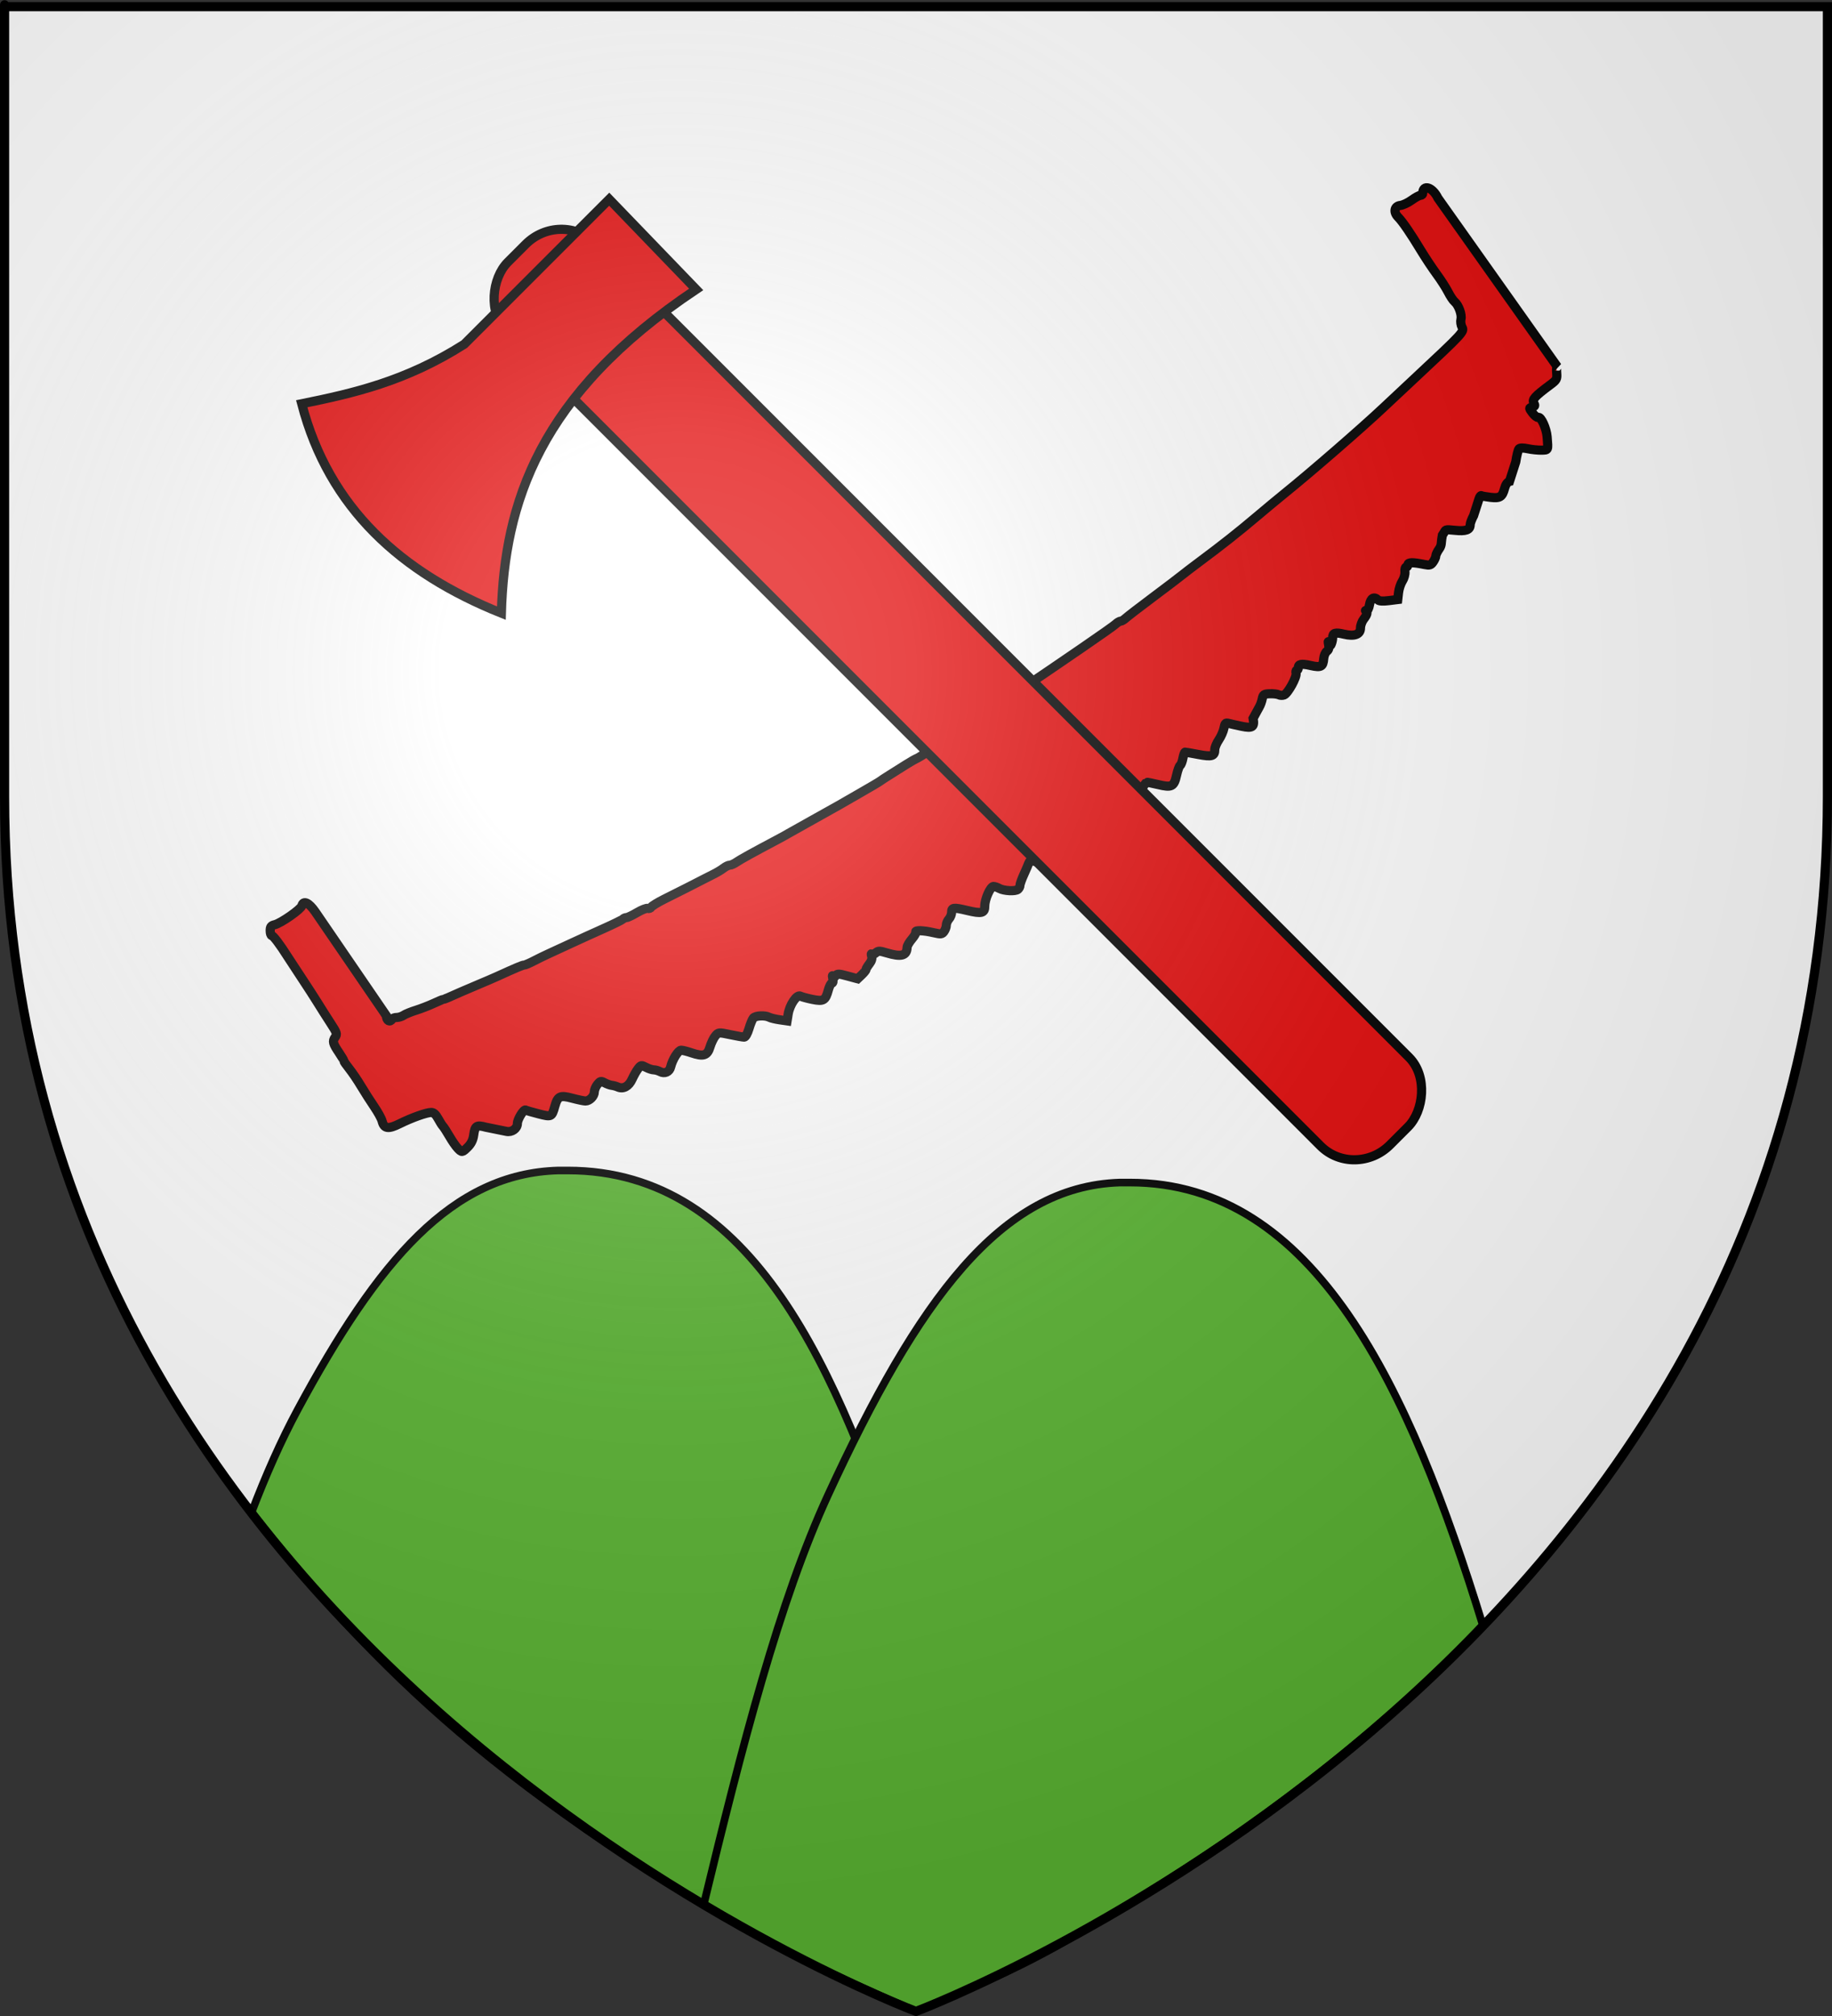
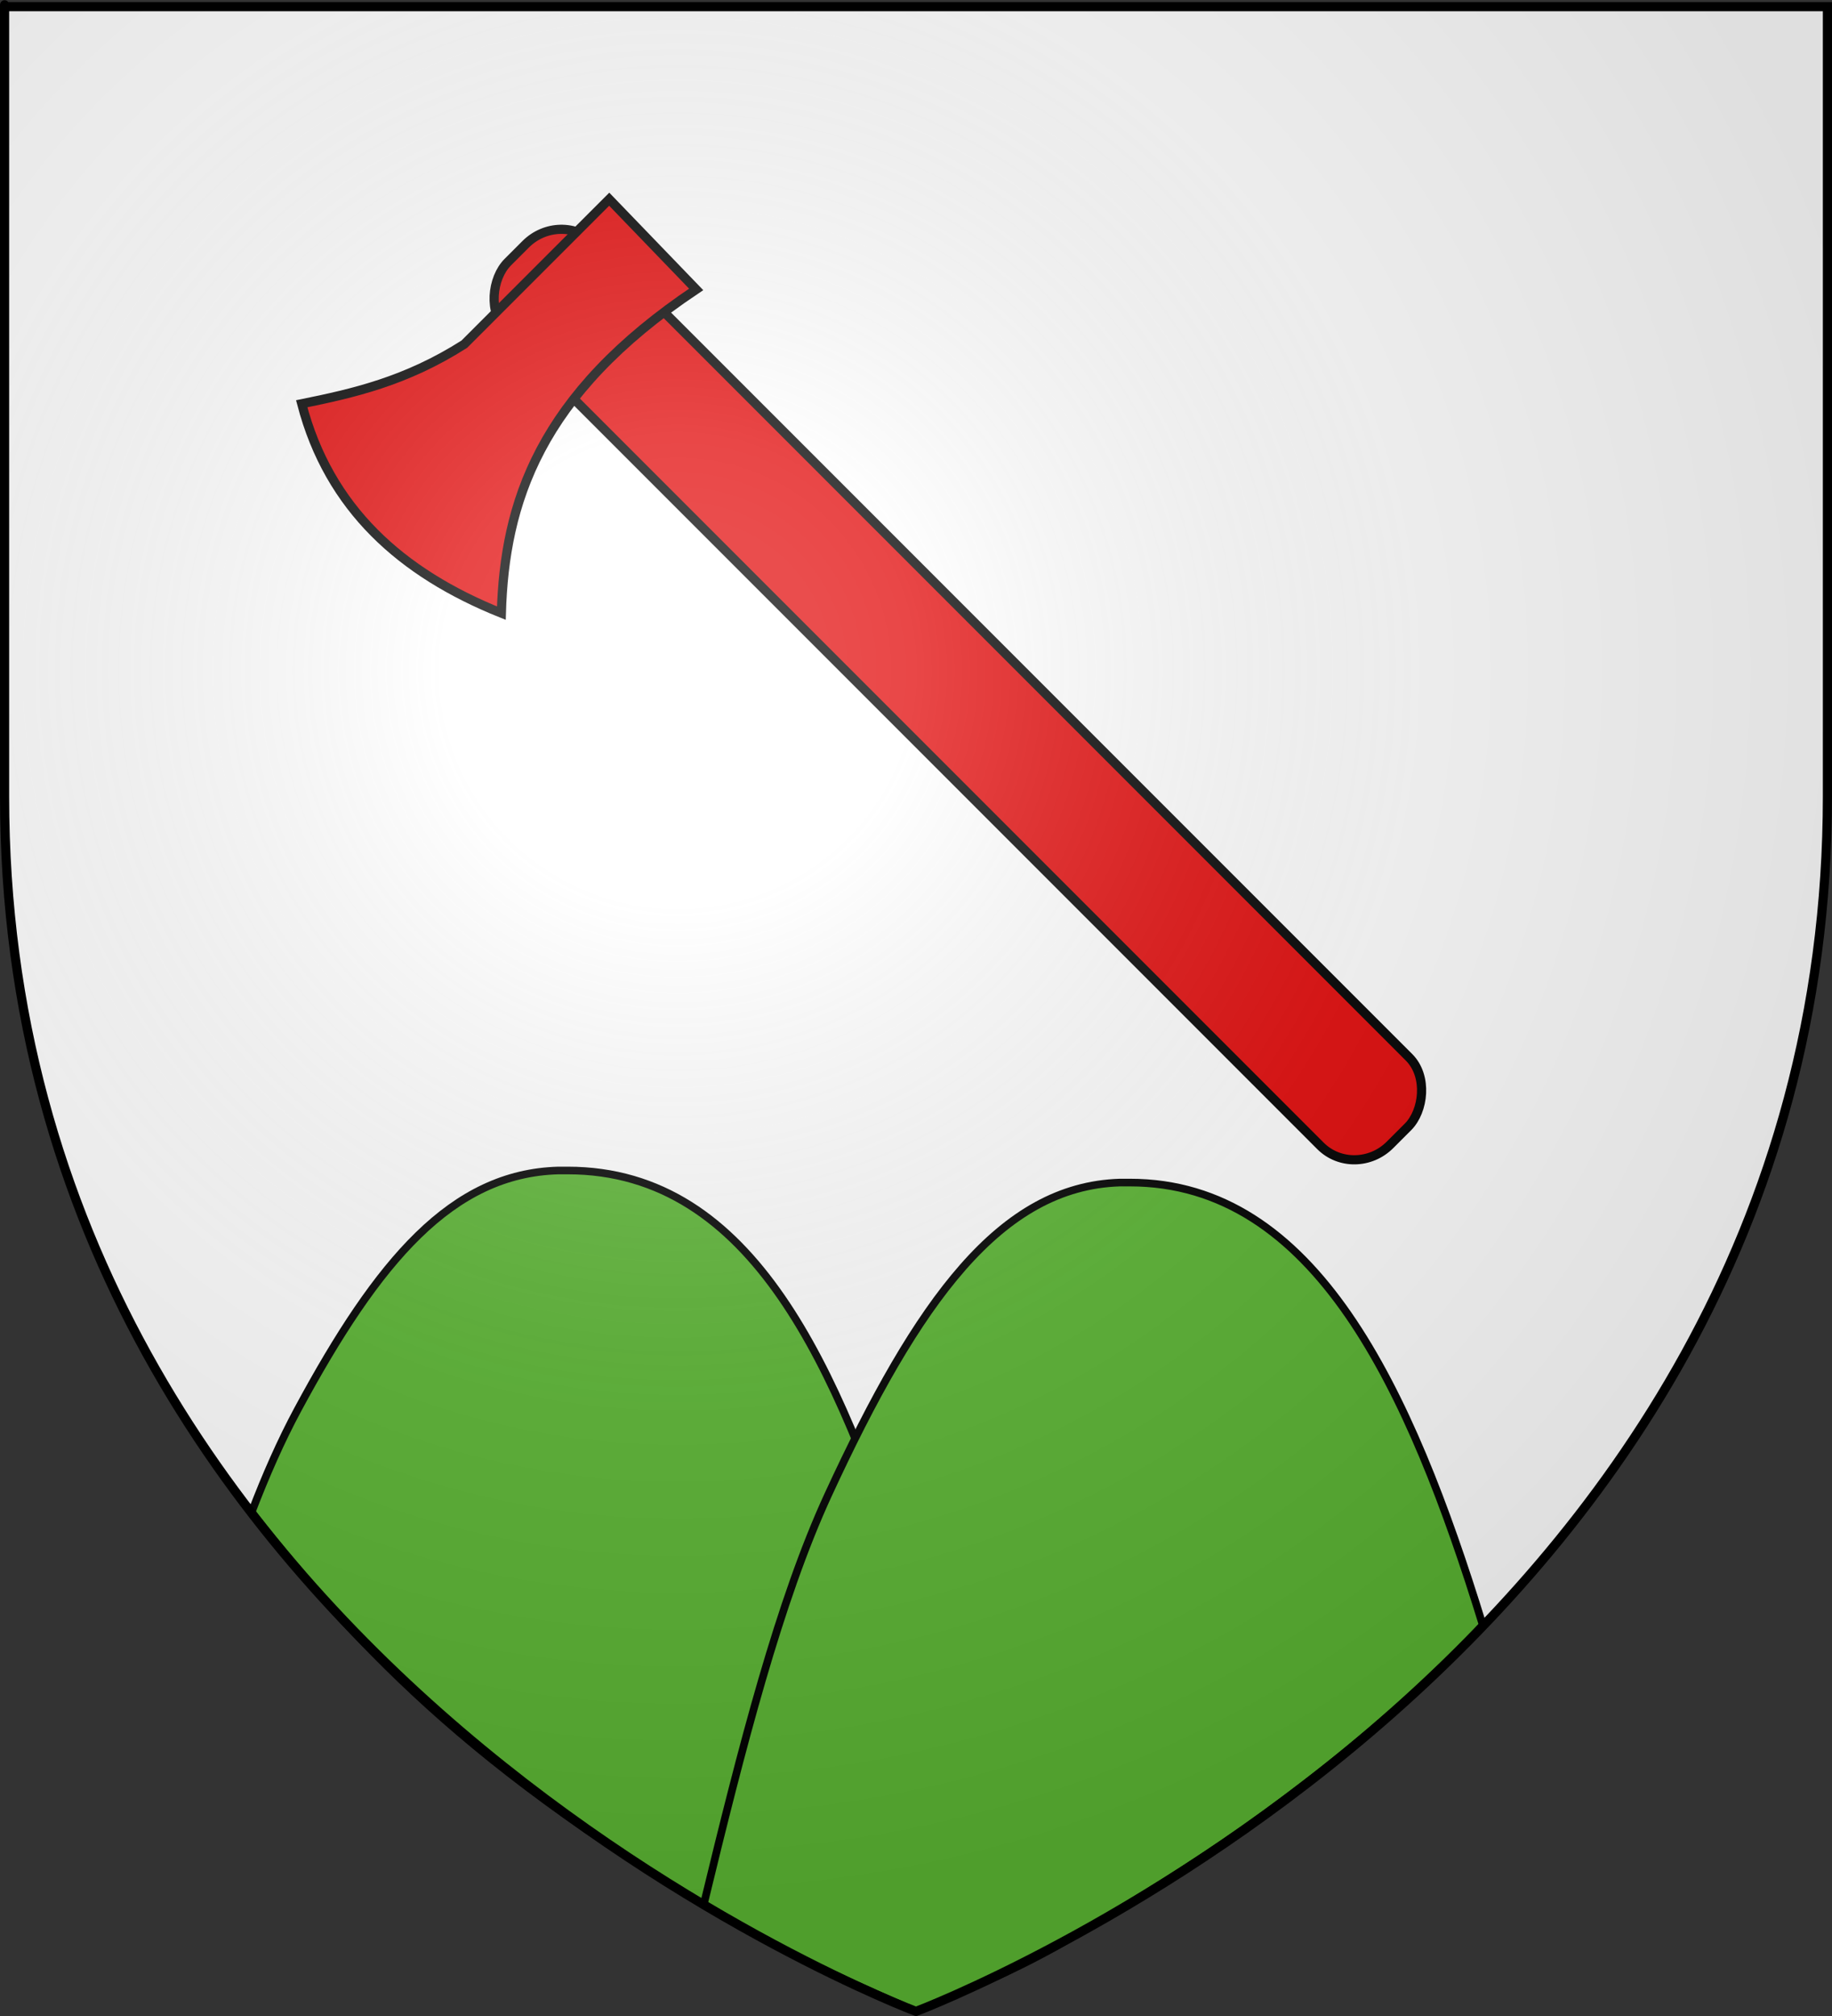
<svg xmlns="http://www.w3.org/2000/svg" xmlns:ns1="http://sodipodi.sourceforge.net/DTD/sodipodi-0.dtd" xmlns:ns2="http://www.inkscape.org/namespaces/inkscape" xmlns:xlink="http://www.w3.org/1999/xlink" height="660" width="600" version="1.0" id="svg2" ns1:version="0.32" ns2:version="0.44.1" ns1:docname="Bourbach-le-Haut (68).svg" ns1:docbase="C:\Documents and Settings\Propriétaire\Mes documents\image blason\Blason du 68 à envoyer" ns2:export-filename="/Users/olivier/Desktop/Blason Rouge/Blason_Vide_3D.png" ns2:export-xdpi="144" ns2:export-ydpi="144">
  <rect width="100%" height="100%" fill="#333333" stroke="none" />
  <ns1:namedview ns2:window-height="712" ns2:window-width="1024" ns2:pageshadow="2" ns2:pageopacity="0.0" guidetolerance="10.0" gridtolerance="10.0" objecttolerance="10.0" borderopacity="1.0" bordercolor="#666666" pagecolor="#ffffff" id="base" showgrid="false" height="660px" ns2:zoom="0.546226" ns2:cx="-59.882444" ns2:cy="297.06394" ns2:window-x="-4" ns2:window-y="-4" ns2:current-layer="layer2" showguides="true" ns2:guide-bbox="true" />
  <desc id="desc4">Flag of Canton of Valais (Wallis)</desc>
  <defs id="defs6">
    <linearGradient id="linearGradient2893">
      <stop style="stop-color:white;stop-opacity:0.314;" offset="0" id="stop2895" />
      <stop id="stop2897" offset="0.19" style="stop-color:white;stop-opacity:0.251;" />
      <stop style="stop-color:#6b6b6b;stop-opacity:0.125;" offset="0.6" id="stop2901" />
      <stop style="stop-color:black;stop-opacity:0.125;" offset="1" id="stop2899" />
    </linearGradient>
    <linearGradient id="linearGradient2885">
      <stop id="stop2887" offset="0" style="stop-color:white;stop-opacity:1;" />
      <stop style="stop-color:white;stop-opacity:1;" offset="0.229" id="stop2891" />
      <stop id="stop2889" offset="1" style="stop-color:black;stop-opacity:1;" />
    </linearGradient>
    <linearGradient id="linearGradient2955">
      <stop id="stop2867" offset="0" style="stop-color:#fd0000;stop-opacity:1;" />
      <stop style="stop-color:#e77275;stop-opacity:0.659;" offset="0.5" id="stop2873" />
      <stop style="stop-color:black;stop-opacity:0.323;" offset="1" id="stop2959" />
    </linearGradient>
    <radialGradient ns2:collect="always" xlink:href="#linearGradient2955" id="radialGradient2961" cx="225.524" cy="218.901" fx="225.524" fy="218.901" r="300" gradientTransform="matrix(-4.167939e-4,2.183,-1.884,-3.599562e-4,615.597,-289.121)" gradientUnits="userSpaceOnUse" />
    <polygon id="star" transform="scale(53,53)" points="0,-1 0.588,0.809 -0.951,-0.309 0.951,-0.309 -0.588,0.809 0,-1 " />
    <clipPath id="clip">
      <path d="M 0,-200 L 0,600 L 300,600 L 300,-200 L 0,-200 z " id="path10" />
    </clipPath>
    <radialGradient ns2:collect="always" xlink:href="#linearGradient2955" id="radialGradient1911" gradientUnits="userSpaceOnUse" gradientTransform="matrix(-4.167939e-4,2.183,-1.884,-3.599562e-4,615.597,-289.121)" cx="225.524" cy="218.901" fx="225.524" fy="218.901" r="300" />
    <radialGradient ns2:collect="always" xlink:href="#linearGradient2955" id="radialGradient2865" gradientUnits="userSpaceOnUse" gradientTransform="matrix(0,1.749,-1.593,-1.049767e-7,551.788,-191.29)" cx="225.524" cy="218.901" fx="225.524" fy="218.901" r="300" />
    <radialGradient ns2:collect="always" xlink:href="#linearGradient2955" id="radialGradient2871" gradientUnits="userSpaceOnUse" gradientTransform="matrix(0,1.386,-1.323,-5.741131e-8,-158.082,-109.541)" cx="225.524" cy="218.901" fx="225.524" fy="218.901" r="300" />
    <radialGradient ns2:collect="always" xlink:href="#linearGradient2893" id="radialGradient3163" gradientUnits="userSpaceOnUse" gradientTransform="matrix(1.353,0,0,1.349,-77.629,-85.747)" cx="221.445" cy="226.331" fx="221.445" fy="226.331" r="300" />
    <radialGradient gradientTransform="matrix(1.353,0,0,1.349,-77.629,-85.747)" gradientUnits="userSpaceOnUse" xlink:href="#linearGradient2893" id="radialGradient9547" fy="226.331" fx="221.445" r="300" cy="226.331" cx="221.445" />
    <radialGradient gradientTransform="matrix(0,1.386,-1.323,-5.741131e-8,-158.082,-109.541)" gradientUnits="userSpaceOnUse" xlink:href="#linearGradient2955" id="radialGradient9545" fy="218.901" fx="225.524" r="300" cy="218.901" cx="225.524" />
    <radialGradient gradientTransform="matrix(0,1.749,-1.593,-1.049767e-7,551.788,-191.29)" gradientUnits="userSpaceOnUse" xlink:href="#linearGradient2955" id="radialGradient9543" fy="218.901" fx="225.524" r="300" cy="218.901" cx="225.524" />
    <radialGradient gradientTransform="matrix(-4.167939e-4,2.183,-1.884,-3.599562e-4,615.597,-289.121)" gradientUnits="userSpaceOnUse" xlink:href="#linearGradient2955" id="radialGradient9541" fy="218.901" fx="225.524" r="300" cy="218.901" cx="225.524" />
    <clipPath id="clipPath9537">
      <path id="path9539" d="M 0,-200 L 0,600 L 300,600 L 300,-200 L 0,-200 z " />
    </clipPath>
    <polygon id="polygon9535" transform="scale(53,53)" points="0,-1 0.588,0.809 -0.951,-0.309 0.951,-0.309 -0.588,0.809 0,-1 " />
    <radialGradient gradientTransform="matrix(-4.167939e-4,2.183,-1.884,-3.599562e-4,615.597,-289.121)" gradientUnits="userSpaceOnUse" xlink:href="#linearGradient2955" id="radialGradient9533" fy="218.901" fx="225.524" r="300" cy="218.901" cx="225.524" />
    <linearGradient id="linearGradient9525">
      <stop id="stop9527" offset="0" style="stop-color:#fd0000;stop-opacity:1" />
      <stop id="stop9529" offset="0.5" style="stop-color:#e77275;stop-opacity:0.659" />
      <stop id="stop9531" offset="1" style="stop-color:black;stop-opacity:0.323" />
    </linearGradient>
    <linearGradient id="linearGradient9517">
      <stop id="stop9519" offset="0" style="stop-color:white;stop-opacity:1" />
      <stop id="stop9521" offset="0.229" style="stop-color:white;stop-opacity:1" />
      <stop id="stop9523" offset="1" style="stop-color:black;stop-opacity:1" />
    </linearGradient>
    <linearGradient id="linearGradient9507">
      <stop id="stop9509" offset="0" style="stop-color:white;stop-opacity:0.314" />
      <stop id="stop9511" offset="0.19" style="stop-color:white;stop-opacity:0.251" />
      <stop id="stop9513" offset="0.6" style="stop-color:#6b6b6b;stop-opacity:0.125" />
      <stop id="stop9515" offset="1" style="stop-color:black;stop-opacity:0.125" />
    </linearGradient>
  </defs>
  <g ns2:groupmode="layer" id="layer3" ns2:label="Fond écu" style="opacity:1;display:inline">
    <g id="g7966" transform="translate(0,-1.389)">
      <g id="g9956">
        <path transform="translate(0,1.389)" ns1:nodetypes="cccccc" d="M 299.327,658.5 C 299.327,658.5 597.827,546.18 597.827,260.728 C 597.827,-24.723 597.827,2.176 597.827,2.176 L 0.827,2.176 L 0.827,260.728 C 0.827,546.18 299.327,658.5 299.327,658.5 z " style="opacity:1;fill:white;fill-opacity:1;fill-rule:evenodd;stroke:none;stroke-width:1px;stroke-linecap:butt;stroke-linejoin:miter;stroke-opacity:1;display:inline" id="path2855" />
        <g id="g7255">
          <path id="path4475" d="M 182.884,384.584 C 148.051,385.532 123.808,414.042 97.528,462.827 C 92.048,472.998 87.069,484.292 82.374,496.549 C 117.459,540.524 157.541,585.268 255.02,638.843 L 319.847,639.657 L 297.082,519.098 C 274.337,450.323 247.056,384.584 185.904,384.584 C 185.05,384.584 184.163,384.567 183.322,384.584 C 183.185,384.587 183.02,384.58 182.884,384.584 z " style="fill:#5ab532;fill-opacity:1;fill-rule:evenodd;stroke:black;stroke-width:2.5;stroke-linecap:square;stroke-linejoin:miter;stroke-miterlimit:4;stroke-dasharray:none;stroke-dashoffset:0;stroke-opacity:1;display:inline" ns1:nodetypes="csccccssc" />
          <path id="path4477" d="M 366.737,388.538 C 327.777,389.777 300.607,427.037 271.213,490.793 C 255.249,525.418 243.061,572.946 230.457,624.965 C 251.877,638.009 275.377,649.389 300.028,659.848 C 315.562,653.334 331.394,646.808 346.55,638.206 C 370.744,624.475 394.846,609.678 418.796,591.912 C 441.149,575.331 463.597,556.737 485.633,533.436 C 461.701,455.639 430.605,388.538 370.061,388.538 C 369.105,388.538 368.114,388.515 367.173,388.538 C 367.019,388.542 366.889,388.534 366.737,388.538 z " style="fill:#5ab532;fill-opacity:1;fill-rule:evenodd;stroke:black;stroke-width:2.5;stroke-linecap:square;stroke-linejoin:miter;stroke-miterlimit:4;stroke-dasharray:none;stroke-dashoffset:0;stroke-opacity:1;display:inline" ns1:nodetypes="csccsccssc" />
        </g>
      </g>
      <g id="g7283" ns2:label="Calque 1" transform="matrix(0.663,0,0,0.663,47.072,-69.479)" style="fill:#e20909;stroke:black;stroke-width:4.524;stroke-miterlimit:4;stroke-dasharray:none;stroke-opacity:1">
-         <path ns1:nodetypes="cssssssssssssssssssssccssssssssssssssssssssssssssssssssssssssssssssssssssssssssccssssssssssccsssccssscssssssssscccsssssssssssssssssssssccsssssssssssssscccscccsssssssssssssssssssssssscccssssssscccssssssssssssssssssssssssssccssc" id="path1900" d="M 155.002,673.78 C 154.076,672.787 152.268,670.155 150.986,667.931 C 149.704,665.707 148.278,663.497 147.818,663.019 C 147.359,662.542 146.263,660.813 145.383,659.178 C 144.316,657.193 143.215,656.205 142.073,656.205 C 139.694,656.205 132.451,658.78 126.432,661.767 C 120.747,664.587 118.706,664.275 117.744,660.44 C 117.442,659.236 115.698,656.062 113.868,653.387 C 112.039,650.711 109.129,646.157 107.403,643.266 C 105.677,640.375 103.05,636.492 101.565,634.638 C 100.08,632.784 98.865,631.03 98.865,630.74 C 98.865,630.451 97.834,628.692 96.575,626.833 C 93.432,622.193 93.138,621.077 94.532,619.086 C 95.653,617.486 95.486,616.977 92.189,611.917 C 90.237,608.921 87.41,604.468 85.907,602.022 C 84.403,599.576 80.79,593.988 77.878,589.605 C 74.965,585.222 71.854,580.481 70.965,579.07 C 67.343,573.325 63.969,568.866 63.243,568.866 C 62.82,568.866 62.474,567.781 62.474,566.455 C 62.474,564.495 62.89,563.943 64.698,563.504 C 67.811,562.747 77.667,555.863 78.121,554.128 C 78.855,551.318 81.598,552.564 84.749,557.14 L 119.891,608.492 C 119.891,610.892 121.625,611.883 122.721,610.109 C 122.996,609.664 124.029,609.3 125.015,609.3 C 126.002,609.3 127.527,608.814 128.405,608.22 C 129.282,607.625 132.001,606.514 134.448,605.75 C 136.894,604.986 140.816,603.471 143.163,602.383 C 145.51,601.295 147.639,600.405 147.893,600.405 C 148.328,600.405 151.078,599.247 156.687,596.703 C 158.021,596.098 161.842,594.467 165.178,593.079 C 168.514,591.691 172.699,589.892 174.478,589.082 C 184,584.745 187.144,583.422 187.928,583.422 C 188.406,583.422 190.487,582.542 192.555,581.467 C 194.622,580.391 197.95,578.768 199.952,577.859 C 201.953,576.95 206.866,574.684 210.869,572.823 C 214.872,570.962 222.151,567.652 227.043,565.467 C 231.936,563.282 236.285,561.151 236.707,560.732 C 237.13,560.313 237.933,559.97 238.491,559.97 C 239.05,559.97 241.392,558.858 243.696,557.5 C 246.001,556.141 248.372,555.216 248.967,555.444 C 249.562,555.673 250.331,555.397 250.676,554.832 C 251.022,554.267 253.852,552.526 256.965,550.962 C 260.079,549.399 265.355,546.75 268.691,545.075 C 272.027,543.4 275.484,541.63 276.374,541.142 C 277.263,540.654 279.447,539.547 281.226,538.681 C 283.005,537.816 285.329,536.429 286.389,535.6 C 287.45,534.77 288.85,534.092 289.499,534.092 C 290.149,534.092 291.647,533.423 292.827,532.605 C 294.717,531.296 301.119,527.764 313.169,521.382 C 315.171,520.322 317.536,519.015 318.426,518.477 C 319.316,517.94 324.956,514.777 330.961,511.448 C 336.965,508.12 342.49,505.029 343.239,504.581 C 343.987,504.132 348.718,501.412 353.752,498.536 C 358.786,495.66 363.268,493.012 363.713,492.652 C 364.158,492.292 366.341,490.863 368.565,489.477 C 370.789,488.091 374.428,485.802 376.652,484.389 C 378.876,482.977 381.337,481.582 382.121,481.291 C 385.011,480.216 476.627,418.307 480.059,415.109 C 480.952,414.277 482.092,413.596 482.591,413.596 C 483.091,413.596 484.205,412.942 485.067,412.143 C 485.929,411.345 491.912,406.742 498.361,401.915 C 504.81,397.088 511.256,392.192 512.685,391.035 C 514.114,389.877 518.213,386.747 521.795,384.079 C 532.886,375.815 540.492,369.808 549.442,362.244 C 554.178,358.241 560.534,352.964 563.567,350.518 C 576.469,340.112 601.553,318.343 612.387,308.15 C 615.278,305.43 622.12,299.02 627.592,293.906 C 651.842,271.242 652.391,270.652 651.235,268.492 C 650.66,267.417 650.415,265.638 650.691,264.539 C 651.259,262.277 649.537,257.537 647.549,255.887 C 646.821,255.283 645.384,253.128 644.354,251.099 C 643.324,249.069 640.769,245.084 638.675,242.242 C 636.582,239.401 633.08,234.124 630.894,230.516 C 625.799,222.109 621.842,216.333 619.653,214.109 C 617.194,211.611 617.762,208.67 620.77,208.327 C 622.044,208.181 624.555,206.998 626.35,205.698 C 628.144,204.398 630.104,203.335 630.704,203.335 C 631.304,203.335 631.801,202.88 631.808,202.324 C 631.864,197.723 636.672,199.26 639.329,204.729 L 698.311,287.969 C 697.977,287.762 697.825,289.113 697.973,290.971 C 698.225,294.135 698.021,294.512 694.739,296.95 C 687.146,302.591 685.762,304.125 686.695,305.867 C 687.411,307.206 687.276,307.552 685.892,307.914 C 684.236,308.347 684.237,308.363 686.079,310.855 C 687.099,312.234 688.357,313.199 688.875,313 C 690.219,312.484 692.924,318.421 693.258,322.618 C 693.794,329.373 693.916,329.08 690.529,329.17 C 688.806,329.216 685.768,328.906 683.778,328.481 C 681.465,327.988 679.878,327.991 679.38,328.488 C 678.952,328.917 678.219,331.838 677.753,334.981 L 674.663,344.621 C 673.637,344.889 672.753,346.15 672.231,348.09 C 671.098,352.296 669.95,353.023 665.303,352.476 C 663.138,352.222 661.107,351.854 660.791,351.658 C 660.475,351.463 659.969,352.084 659.666,353.039 L 656.947,361.476 C 656.012,363.219 655.248,365.244 655.248,365.974 C 655.248,368.575 653.13,369.339 647.57,368.744 C 642.559,368.207 643.201,368.525 642.309,369.91 L 641.512,371.147 L 641.199,373.07 C 640.915,374.815 641.199,376.165 639.974,377.886 C 639.034,379.205 638.265,380.784 638.265,381.395 C 638.265,382.006 637.676,383.347 636.956,384.375 C 635.832,385.98 635.232,386.16 632.71,385.648 C 626.871,384.463 624.517,384.487 624.517,385.73 C 624.517,386.378 624.126,386.909 623.648,386.909 C 623.17,386.909 622.886,387.941 623.019,389.203 C 623.151,390.464 622.58,392.533 621.751,393.799 C 620.921,395.066 620.069,397.636 619.857,399.511 L 619.473,402.921 L 615.029,403.476 C 612.184,403.831 610.269,403.715 609.707,403.153 C 607.8,401.246 606.073,402.198 605.521,405.46 C 605.215,407.273 604.575,408.549 604.035,408.423 C 603.514,408.3 603.36,408.353 603.694,408.539 C 604.708,409.107 604.381,410.407 602.683,412.567 C 601.793,413.697 601.065,415.674 601.065,416.96 C 601.065,420.184 598.102,421.295 592.854,420.036 C 588.617,419.019 587.317,419.402 587.317,421.664 C 587.317,422.491 587.072,423.808 586.772,424.59 C 586.264,425.912 586.178,425.902 585.546,424.454 C 585.055,423.328 584.992,423.537 585.32,425.206 C 585.636,426.813 585.369,427.812 584.442,428.49 C 583.709,429.025 583.017,430.645 582.903,432.089 C 582.585,436.142 581.597,436.665 576.439,435.51 C 571.772,434.466 570.335,434.744 570.335,436.692 C 570.335,437.332 570.005,437.857 569.602,437.857 C 569.199,437.857 569.035,438.494 569.238,439.272 C 569.723,441.128 565.189,449.376 563.308,450.06 C 562.502,450.353 561.295,450.309 560.625,449.963 C 559.955,449.616 557.968,449.389 556.209,449.458 C 553.336,449.57 552.961,449.832 552.511,452.037 C 552.236,453.386 551.567,455.206 551.025,456.08 L 548.01,461.604 C 548.8,465.926 547.724,466.661 542.281,465.518 C 539.697,464.975 536.81,464.322 535.866,464.066 C 534.414,463.672 534.067,464.035 533.62,466.417 C 533.33,467.966 532.192,470.56 531.092,472.181 C 529.991,473.802 529.091,475.978 529.091,477.015 C 529.091,480.273 527.626,480.713 520.991,479.448 C 517.663,478.813 514.707,478.293 514.423,478.293 C 514.139,478.292 513.65,479.655 513.338,481.322 C 513.025,482.989 512.411,484.574 511.973,484.845 C 511.536,485.115 510.75,487.26 510.228,489.611 C 508.949,495.368 507.861,495.922 501.043,494.291 C 498.016,493.567 495.445,493.068 495.33,493.183 C 495.215,493.298 492.229,496.603 491.44,500.527 C 490.538,505.011 489.516,507.969 488.689,508.491 C 487.739,509.09 485.779,508.856 481.641,507.649 L 477.338,505.568 L 472.215,514.667 L 468.784,522.098 C 468.464,522.791 467.368,522.271 463.587,520.799 L 456.713,518.123 L 452.605,525.501 C 451.132,529.559 449.624,533.39 449.254,533.765 C 448.677,534.35 443.664,533.253 439.12,531.958 C 438.226,531.704 437.515,532.098 437.198,533.025 C 436.921,533.834 435.831,536.384 434.776,538.692 C 433.72,540.999 432.856,543.411 432.856,544.051 C 432.856,544.692 432.4,545.594 431.843,546.057 C 430.552,547.128 424.907,546.831 422.599,545.57 C 421.627,545.039 420.354,544.609 419.768,544.614 C 418.245,544.627 415.469,550.853 415.469,554.256 C 415.469,557.821 413.997,558.195 406.747,556.467 C 400.063,554.874 399.093,554.98 399.093,557.301 C 399.093,558.354 398.502,559.868 397.779,560.667 C 397.057,561.466 396.465,562.84 396.465,563.72 C 396.465,564.601 395.962,566.01 395.347,566.85 C 394.329,568.243 393.856,568.293 390.029,567.409 C 385.16,566.285 380.818,566.138 381.423,567.117 C 381.653,567.489 380.78,569.036 379.482,570.554 C 378.184,572.072 377.107,573.921 377.089,574.663 C 376.987,578.859 374.242,579.593 366.907,577.385 C 363.447,576.344 362.81,576.344 361.658,577.387 C 360.937,578.039 360.058,578.3 359.706,577.965 C 359.353,577.631 359.298,578.119 359.583,579.049 C 359.919,580.146 359.528,581.472 358.471,582.816 C 357.573,583.957 356.833,585.197 356.825,585.571 C 356.817,585.946 355.876,587.14 354.733,588.225 L 352.654,590.197 L 347.671,588.85 C 343.206,587.642 342.59,587.631 341.758,588.74 C 341.028,589.711 340.731,589.751 340.375,588.924 C 340.125,588.344 340.128,588.871 340.381,590.094 C 340.655,591.421 340.491,592.318 339.975,592.318 C 339.499,592.318 338.703,593.828 338.206,595.674 C 336.793,600.924 335.839,601.498 330.354,600.393 C 327.797,599.878 325.103,599.143 324.368,598.76 C 322.603,597.84 319.072,603.055 318.334,607.674 L 317.804,610.984 L 314.072,610.443 C 312.019,610.146 309.726,609.585 308.977,609.197 C 306.889,608.116 302.156,608.359 301.125,609.601 C 300.619,610.211 299.651,612.576 298.973,614.857 C 298.254,617.279 297.272,619.005 296.613,619.005 C 295.992,619.005 292.881,618.457 289.7,617.788 C 283.98,616.585 283.9,616.592 282.377,618.395 C 281.53,619.397 280.342,621.855 279.739,623.857 C 278.438,628.166 276.483,628.779 270.518,626.746 C 268.465,626.047 266.19,625.474 265.461,625.474 C 264.051,625.474 261.15,630.106 260.302,633.71 C 259.713,636.216 257.33,637.265 255.027,636.032 C 254.15,635.563 252.771,635.176 251.964,635.174 C 251.156,635.171 249.419,634.607 248.103,633.921 C 245.831,632.736 245.636,632.767 244.252,634.533 C 243.45,635.555 242.097,637.925 241.245,639.799 C 239.617,643.378 236.872,644.848 234.121,643.612 C 233.342,643.262 232.043,642.908 231.235,642.824 C 230.427,642.741 228.841,642.178 227.711,641.573 C 225.842,640.573 225.518,640.644 224.126,642.363 C 223.284,643.403 222.595,645.067 222.595,646.06 C 222.595,648.161 220.268,650.544 218.217,650.544 C 217.435,650.544 214.49,649.93 211.673,649.179 C 205.611,647.564 204.532,648.075 203.049,653.268 C 201.562,658.474 201.458,658.521 195.085,656.903 C 191.946,656.106 189.058,655.256 188.669,655.015 C 187.745,654.445 184.587,659.565 184.587,661.634 C 184.587,664.177 181.845,666.146 179.133,665.55 L 168.975,663.49 C 164.353,662.24 163.616,662.73 162.979,667.48 C 162.676,669.74 161.737,671.652 160.15,673.239 C 157.315,676.074 157.158,676.09 155.002,673.78 z " style="fill:#e20909;stroke:black;stroke-width:4.524;stroke-miterlimit:4;stroke-dasharray:none;stroke-opacity:1" />
-       </g>
+         </g>
      <g id="g7294" ns2:label="Calque 1" transform="matrix(0.522,-0.522,0.522,0.522,86.365,142.69)" style="fill:#e20909;stroke:black;stroke-width:4.066;stroke-miterlimit:4;stroke-dasharray:none;stroke-opacity:1">
        <g id="g4538" style="fill:#e20909;stroke:black;stroke-width:4.066;stroke-miterlimit:4;stroke-dasharray:none;stroke-opacity:1">
          <rect style="color:black;fill:#e20909;fill-opacity:1;fill-rule:nonzero;stroke:black;stroke-width:4.066;stroke-linecap:butt;stroke-linejoin:miter;marker:none;marker-start:none;marker-mid:none;marker-end:none;stroke-miterlimit:4;stroke-dasharray:none;stroke-dashoffset:0;stroke-opacity:1;visibility:visible;display:inline;overflow:visible" id="rect1902" width="553.564" height="55.558" x="23.436" y="-163.089" rx="21.479" ry="22.151" transform="matrix(0,1,-1,0,0,0)" />
          <path style="fill:#e20909;fill-opacity:1;fill-rule:evenodd;stroke:black;stroke-width:4.066;stroke-linecap:butt;stroke-linejoin:miter;stroke-miterlimit:4;stroke-dasharray:none;stroke-opacity:1" d="M 180.262,91.076 C 97.718,74.639 53.016,98.088 17.627,131.482 C -1.195,87.479 -3.564,44.505 20.658,3.193 C 39.929,15.949 60.287,28.853 90.358,35.517 L 181.272,35.517 L 180.262,91.076 z " id="path7298" ns1:nodetypes="cccccc" />
        </g>
      </g>
    </g>
  </g>
  <g ns2:groupmode="layer" id="layer4" ns2:label="Meubles" />
  <g ns2:groupmode="layer" id="layer2" ns2:label="Reflet final" style="display:inline" ns1:insensitive="true">
    <path ns1:nodetypes="cccccc" d="M 300,658.5 C 300,658.5 598.5,546.18 598.5,260.728 C 598.5,-24.723 598.5,2.176 598.5,2.176 L 1.5,2.176 L 1.5,260.728 C 1.5,546.18 300,658.5 300,658.5 z " style="opacity:1;fill:url(#radialGradient3163);fill-opacity:1;fill-rule:evenodd;stroke:none;stroke-width:1px;stroke-linecap:butt;stroke-linejoin:miter;stroke-opacity:1" id="path2875" ns2:export-xdpi="144" ns2:export-ydpi="144" />
  </g>
  <g ns2:groupmode="layer" id="layer1" ns2:label="Contour final" ns1:insensitive="true">
    <path ns1:nodetypes="cccccc" d="M 300,658.5 C 300,658.5 1.5,546.18 1.5,260.728 C 1.5,-24.723 1.5,2.176 1.5,2.176 L 598.5,2.176 L 598.5,260.728 C 598.5,546.18 300,658.5 300,658.5 z " style="opacity:1;fill:none;fill-opacity:1;fill-rule:evenodd;stroke:black;stroke-width:3;stroke-linecap:butt;stroke-linejoin:miter;stroke-miterlimit:4;stroke-dasharray:none;stroke-opacity:1" id="path1411" ns2:export-xdpi="144" ns2:export-ydpi="144" />
  </g>
</svg>